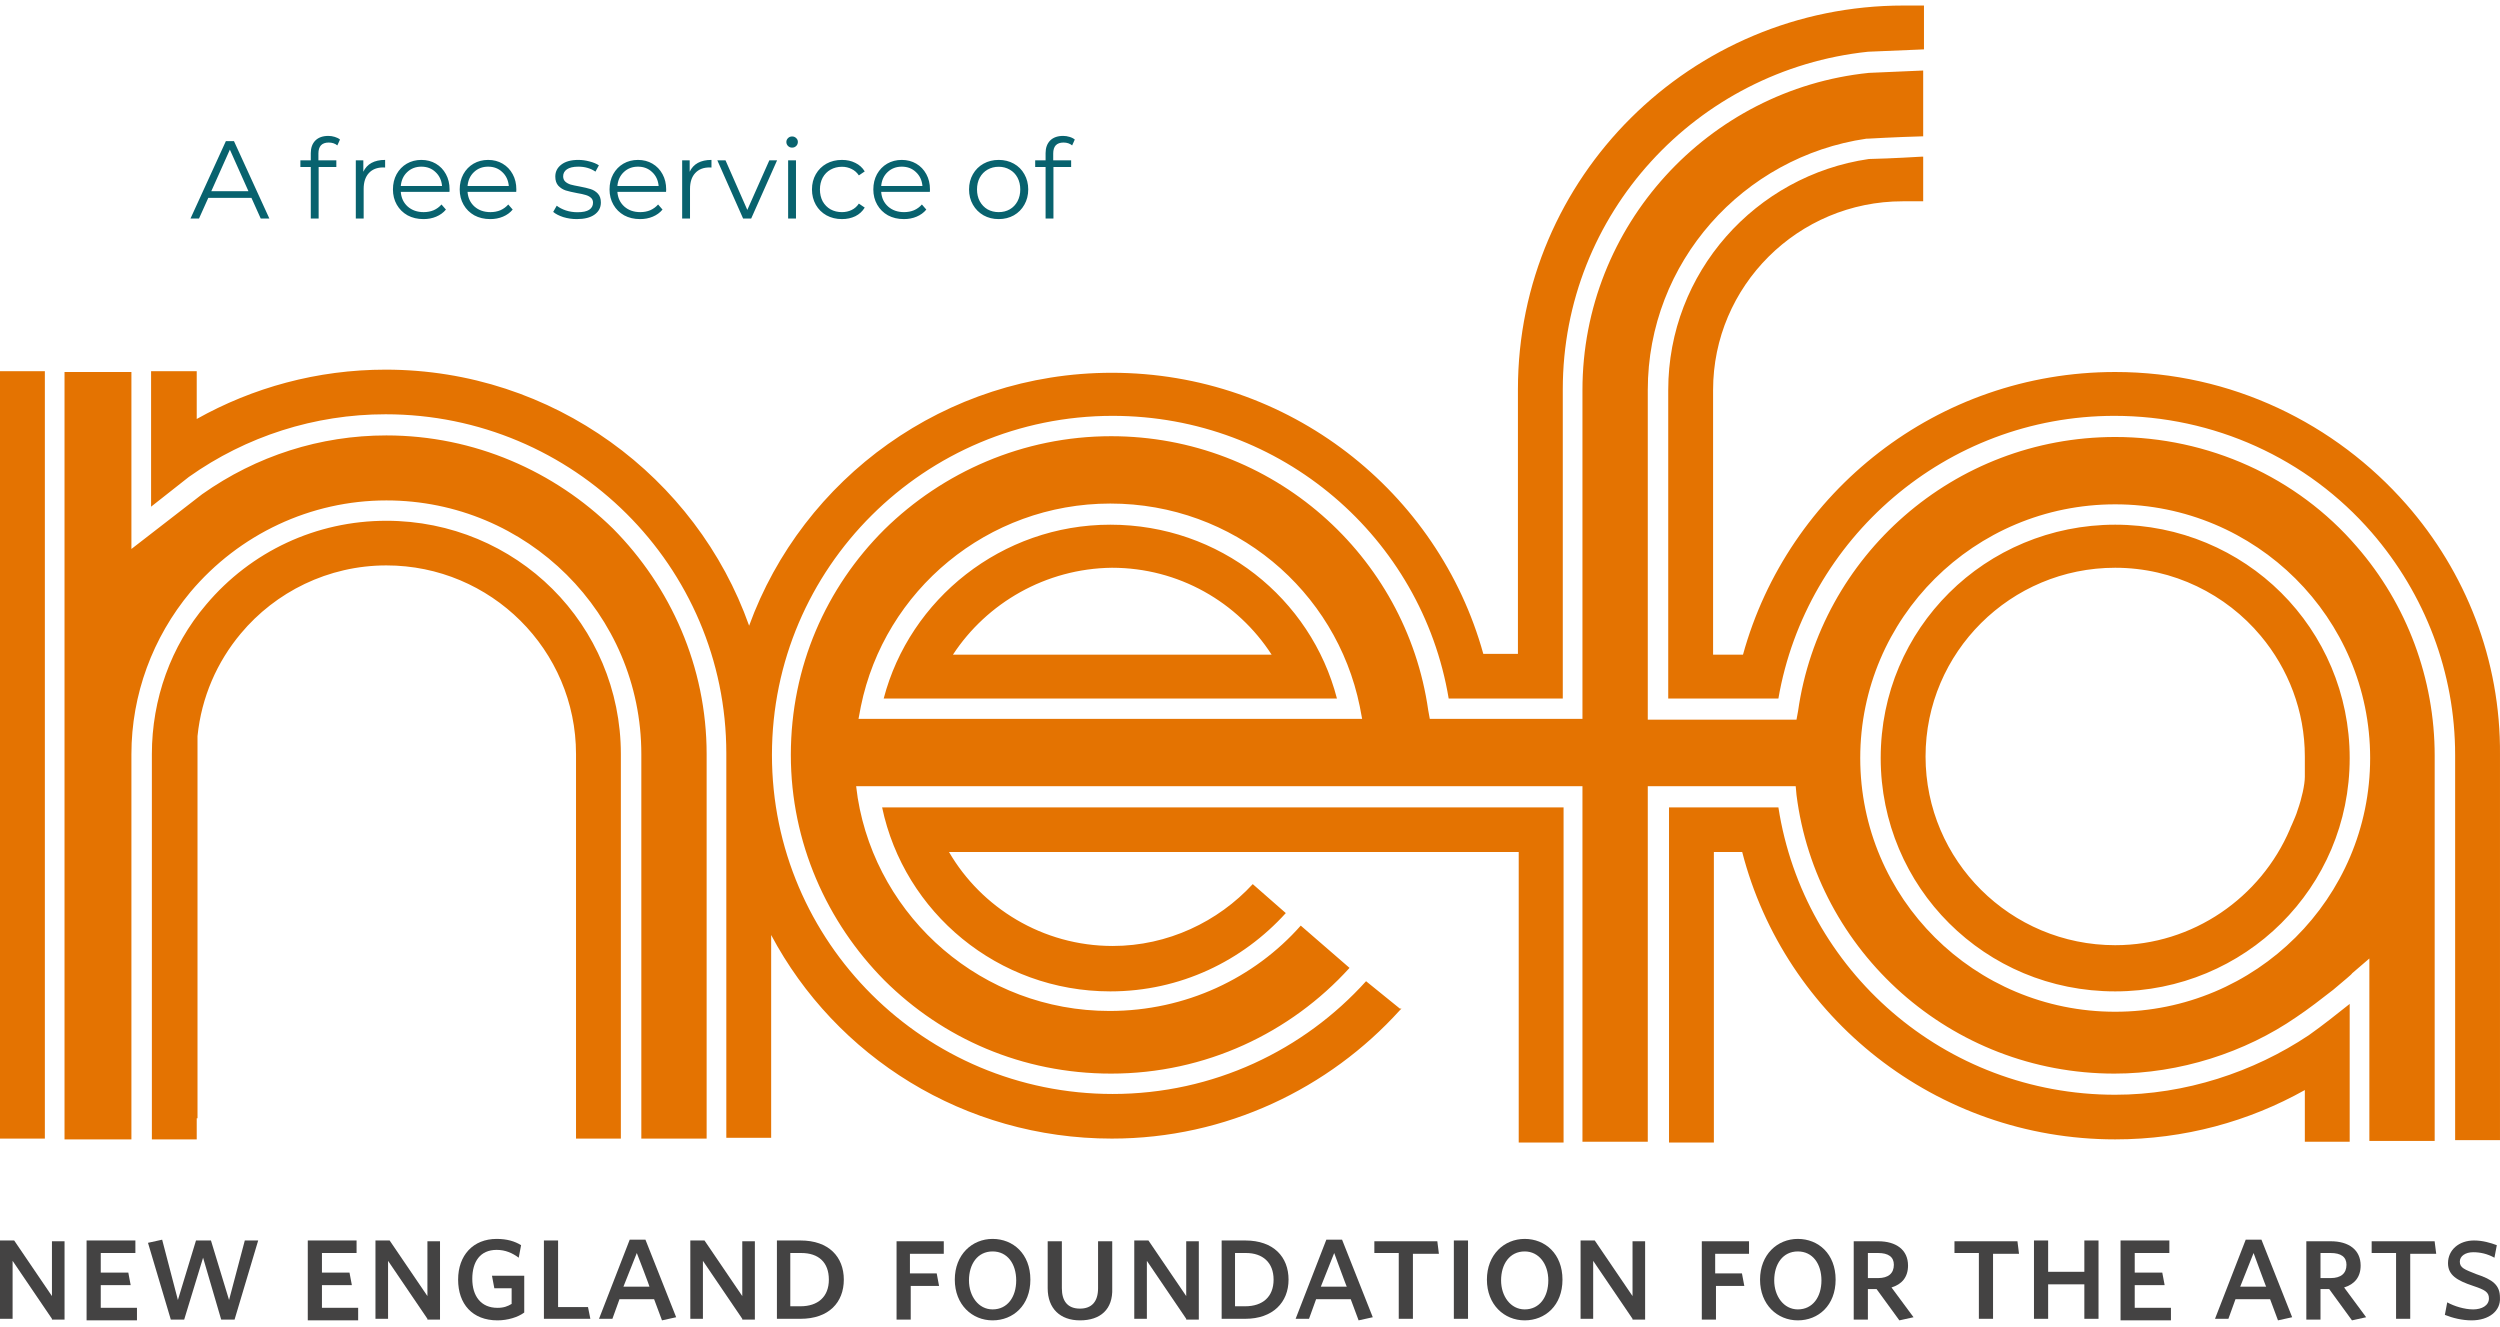
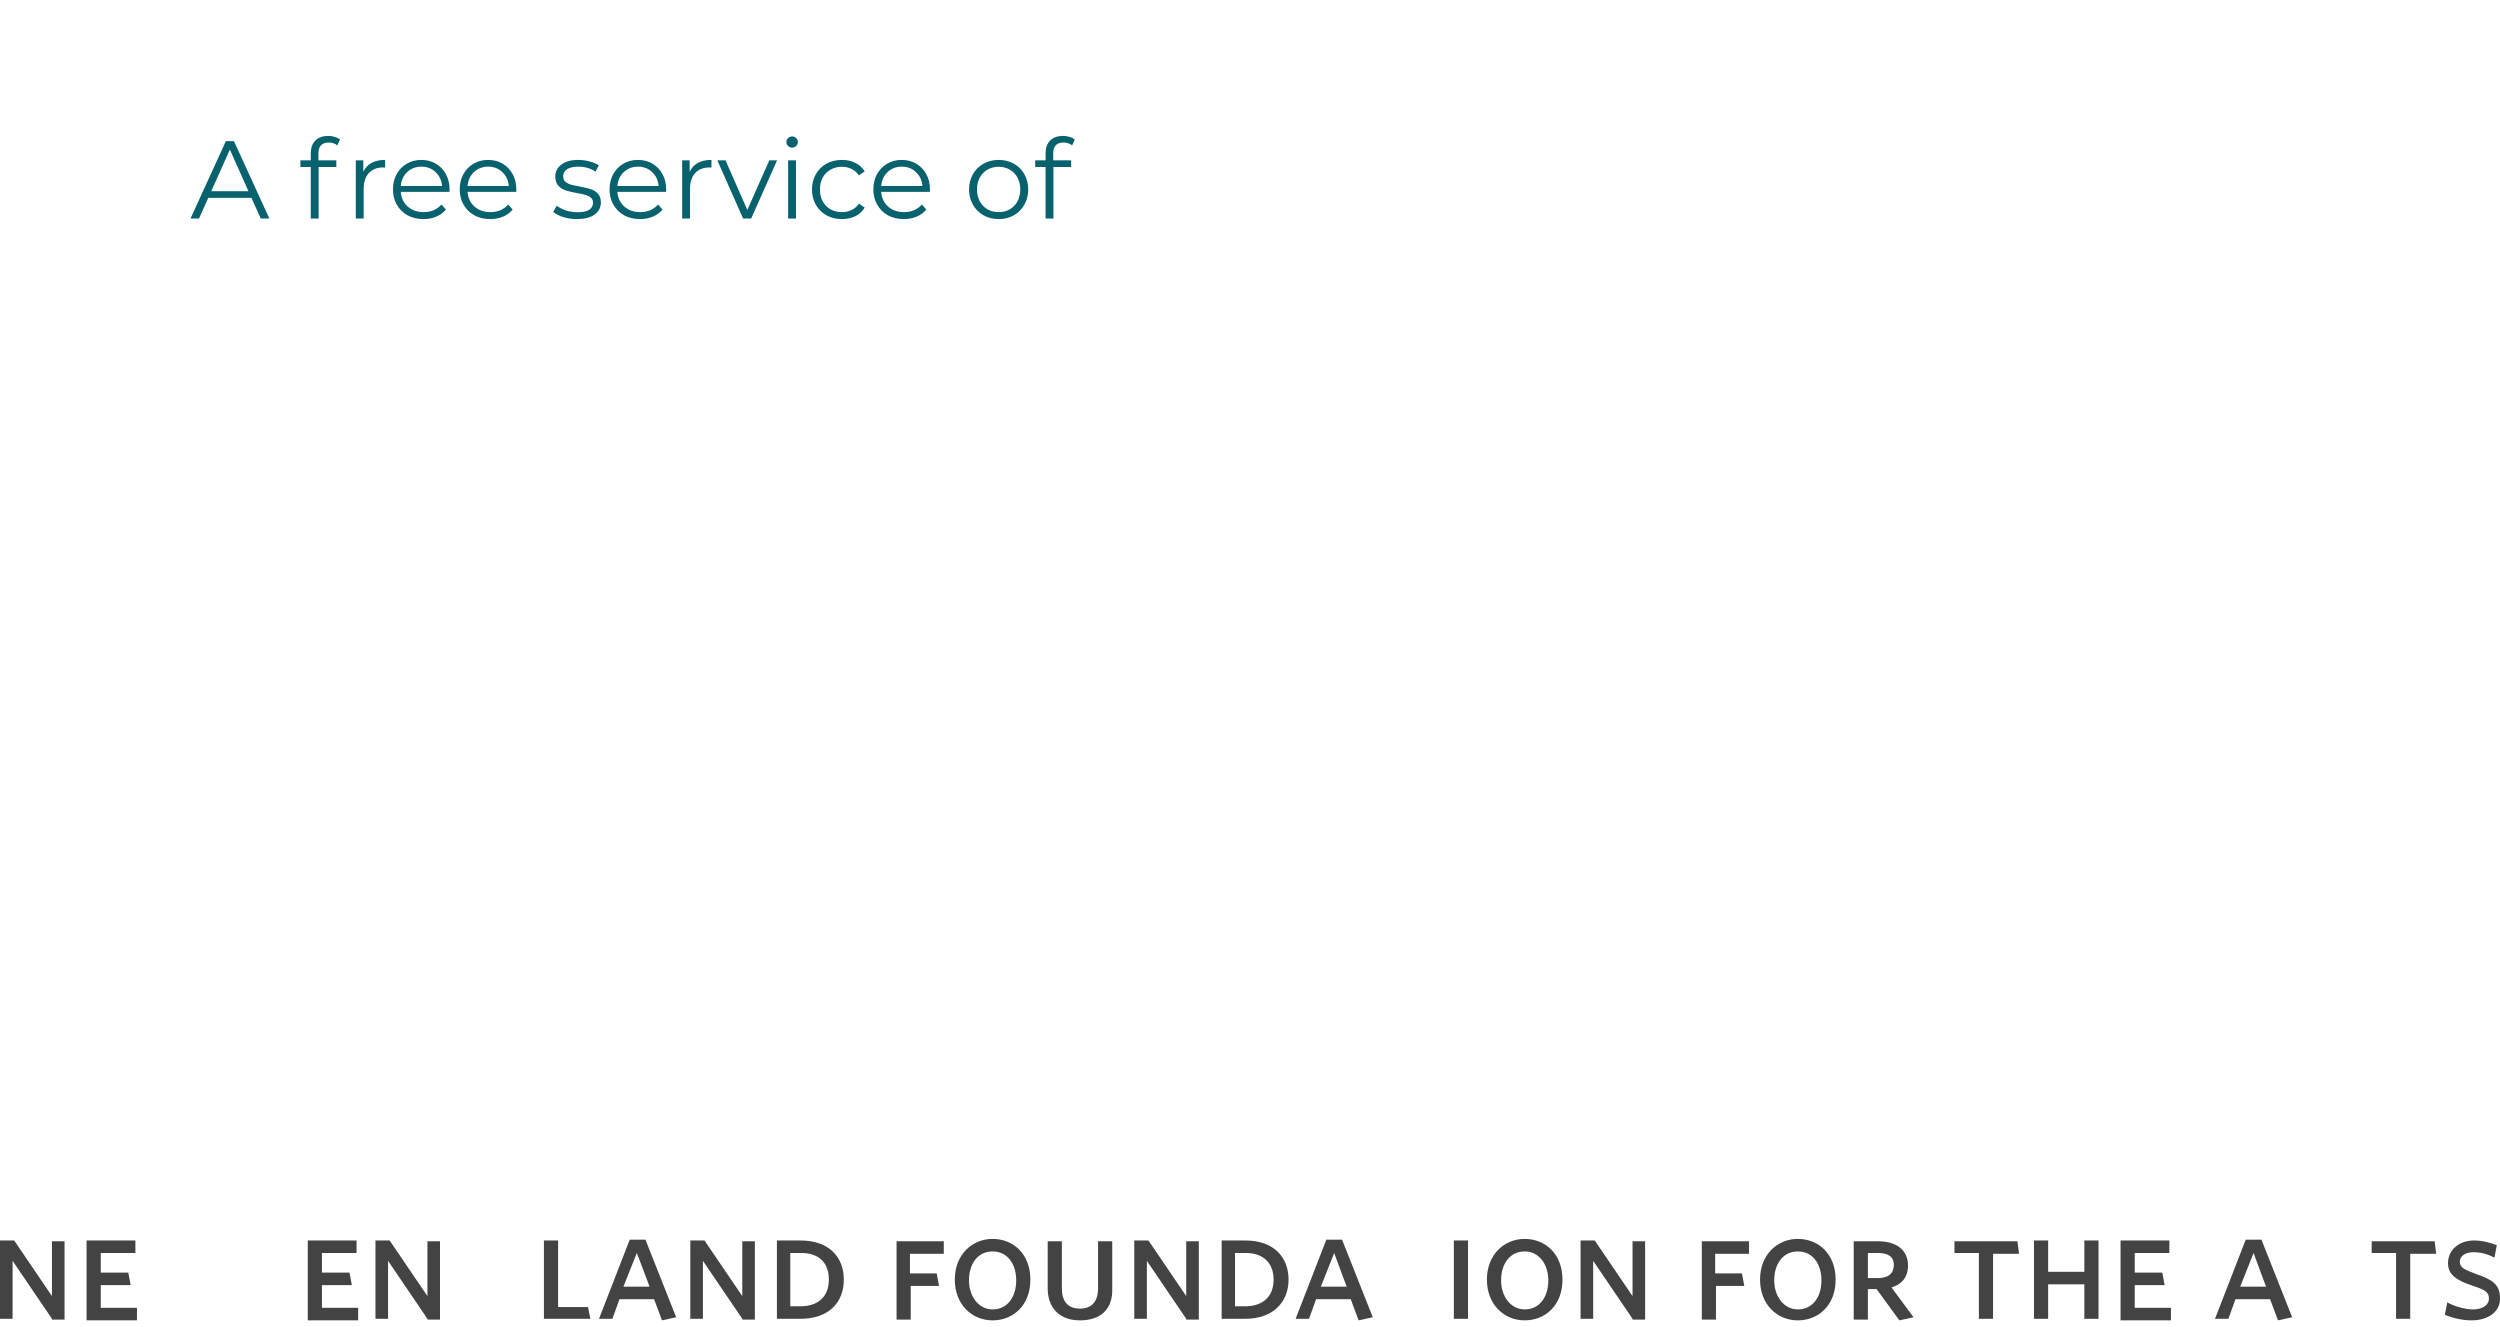
<svg xmlns="http://www.w3.org/2000/svg" width="226" height="120" viewBox="0 0 226 120" fill="none">
  <g clip-path="url(#clip0_5146:3362)">
    <path d="M4.696 119.219L1.139 113.979V119.219H0V112.138H1.281L4.696 117.165V112.209H5.835V119.29H4.696V119.219Z" fill="#444343" />
    <path d="M7.827 119.22V112.139H12.239V113.272H9.108V115.042H11.599L11.812 116.175H9.108V118.228H12.382V119.361H7.827V119.22Z" fill="#444343" />
-     <path d="M21.205 119.29H19.995L18.359 113.696L16.651 119.29H15.441L13.378 112.351L14.659 112.068L16.082 117.52L17.718 112.139H19.07L20.707 117.52L22.13 112.139H23.34L21.205 119.29Z" fill="#444343" />
    <path d="M27.823 119.22V112.139H32.234V113.272H29.104V115.042H31.594L31.808 116.175H29.104V118.228H32.377V119.361H27.823V119.22Z" fill="#444343" />
    <path d="M38.639 119.22L35.081 113.98V119.22H33.942V112.139H35.223L38.639 117.166V112.21H39.777V119.291H38.639V119.22Z" fill="#444343" />
-     <path d="M44.972 119.361C42.695 119.361 41.414 117.874 41.414 115.679C41.414 113.484 42.766 111.997 44.901 111.997C45.826 111.997 46.537 112.21 47.106 112.564L46.893 113.697C46.324 113.272 45.683 112.989 44.901 112.989C43.406 112.989 42.695 114.051 42.695 115.609C42.695 117.166 43.477 118.229 44.972 118.229C45.541 118.229 45.897 118.087 46.252 117.874V116.458H44.687L44.474 115.325H47.391V118.653C46.822 119.078 45.897 119.361 44.972 119.361Z" fill="#444343" />
    <path d="M49.17 119.22V112.139H50.451V118.158H53.155L53.368 119.22H49.17Z" fill="#444343" />
    <path d="M55.361 119.22H54.151L56.926 112.068H58.349L61.125 119.078L59.844 119.361L59.132 117.449H56.001L55.361 119.22ZM57.567 113.272L56.357 116.316H58.705C58.776 116.387 57.567 113.272 57.567 113.272Z" fill="#444343" />
    <path d="M67.102 119.22L63.544 113.98V119.22H62.405V112.139H63.686L67.102 117.166V112.21H68.24V119.291H67.102V119.22Z" fill="#444343" />
    <path d="M72.367 119.22H70.233V112.139H72.367C74.929 112.139 76.281 113.626 76.281 115.679C76.281 117.733 74.929 119.22 72.367 119.22ZM72.439 113.272H71.442V118.087H72.367C73.933 118.087 74.929 117.237 74.929 115.679C74.929 114.122 74.004 113.272 72.439 113.272Z" fill="#444343" />
    <path d="M82.258 113.272V115.113H84.678L84.891 116.246H82.33V119.291H81.049V112.21H85.318V113.343H82.258V113.272Z" fill="#444343" />
    <path d="M89.73 119.361C87.88 119.361 86.314 117.945 86.314 115.679C86.314 113.413 87.88 111.997 89.73 111.997C91.58 111.997 93.146 113.343 93.146 115.679C93.146 118.016 91.58 119.361 89.73 119.361ZM89.73 113.13C88.378 113.13 87.595 114.263 87.595 115.75C87.595 117.166 88.449 118.37 89.73 118.37C91.082 118.37 91.865 117.237 91.865 115.75C91.865 114.263 91.082 113.13 89.73 113.13Z" fill="#444343" />
    <path d="M97.628 119.361C95.849 119.361 94.711 118.299 94.711 116.458V112.21H95.992V116.458C95.992 117.591 96.49 118.299 97.628 118.299C98.695 118.299 99.265 117.662 99.265 116.458V112.21H100.546V116.458C100.617 118.37 99.478 119.361 97.628 119.361Z" fill="#444343" />
    <path d="M107.234 119.22L103.677 113.98V119.22H102.538V112.139H103.819L107.234 117.166V112.21H108.373V119.291H107.234V119.22Z" fill="#444343" />
    <path d="M112.571 119.22H110.437V112.139H112.571C115.133 112.139 116.485 113.626 116.485 115.679C116.485 117.733 115.062 119.22 112.571 119.22ZM112.642 113.272H111.646V118.087H112.571C114.137 118.087 115.133 117.237 115.133 115.679C115.133 114.122 114.137 113.272 112.642 113.272Z" fill="#444343" />
    <path d="M118.335 119.22H117.125L119.9 112.068H121.324L124.099 119.078L122.818 119.361L122.106 117.449H118.975L118.335 119.22ZM120.612 113.272L119.402 116.316H121.75C121.75 116.387 120.612 113.272 120.612 113.272Z" fill="#444343" />
-     <path d="M127.728 113.272V119.22H126.447V113.272H124.241V112.21H129.934L130.076 113.343H127.728V113.272Z" fill="#444343" />
    <path d="M131.428 119.22V112.139H132.709V119.22H131.428Z" fill="#444343" />
    <path d="M137.832 119.361C135.982 119.361 134.417 117.945 134.417 115.679C134.417 113.413 135.982 111.997 137.832 111.997C139.682 111.997 141.248 113.343 141.248 115.679C141.248 118.016 139.682 119.361 137.832 119.361ZM137.832 113.13C136.48 113.13 135.698 114.263 135.698 115.75C135.698 117.166 136.551 118.37 137.832 118.37C139.184 118.37 139.967 117.237 139.967 115.75C139.967 114.263 139.113 113.13 137.832 113.13Z" fill="#444343" />
    <path d="M147.581 119.22L144.023 113.98V119.22H142.884V112.139H144.165L147.581 117.166V112.21H148.719V119.291H147.581V119.22Z" fill="#444343" />
    <path d="M155.052 113.272V115.113H157.472L157.685 116.246H155.124V119.291H153.843V112.21H158.112V113.343H155.052V113.272Z" fill="#444343" />
    <path d="M162.524 119.361C160.674 119.361 159.108 117.945 159.108 115.679C159.108 113.413 160.674 111.997 162.524 111.997C164.374 111.997 165.94 113.343 165.94 115.679C165.94 118.016 164.374 119.361 162.524 119.361ZM162.524 113.13C161.172 113.13 160.389 114.263 160.389 115.75C160.389 117.166 161.243 118.37 162.524 118.37C163.876 118.37 164.659 117.237 164.659 115.75C164.659 114.263 163.876 113.13 162.524 113.13Z" fill="#444343" />
    <path d="M171.703 119.361L169.64 116.529H168.857V119.291H167.576V112.21H169.782C171.419 112.21 172.486 112.989 172.486 114.405C172.486 115.467 171.917 116.104 170.992 116.387L172.984 119.078L171.703 119.361ZM169.782 113.272H168.857V115.538H169.782C170.707 115.538 171.205 115.113 171.205 114.334C171.205 113.626 170.707 113.272 169.782 113.272Z" fill="#444343" />
    <path d="M180.171 113.272V119.22H178.89V113.272H176.684V112.21H182.377L182.519 113.343H180.171V113.272Z" fill="#444343" />
    <path d="M188.425 119.22V116.104H185.152V119.22H183.871V112.139H185.152V114.971H188.425V112.139H189.706V119.22H188.425Z" fill="#444343" />
    <path d="M191.698 119.22V112.139H196.11V113.272H192.979V115.042H195.47L195.683 116.175H192.979V118.228H196.253V119.361H191.698V119.22Z" fill="#444343" />
    <path d="M201.447 119.22H200.237L203.012 112.068H204.436L207.211 119.078L205.93 119.361L205.218 117.449H202.087L201.447 119.22ZM203.724 113.272L202.514 116.316H204.863C204.863 116.387 203.724 113.272 203.724 113.272Z" fill="#444343" />
-     <path d="M212.619 119.361L210.556 116.529H209.773V119.291H208.492V112.21H210.698C212.334 112.21 213.402 112.989 213.402 114.405C213.402 115.467 212.833 116.104 211.908 116.387L213.9 119.078L212.619 119.361ZM210.698 113.272H209.773V115.538H210.698C211.623 115.538 212.121 115.113 212.121 114.334C212.121 113.626 211.623 113.272 210.698 113.272Z" fill="#444343" />
    <path d="M217.884 113.272V119.22H216.604V113.272H214.398V112.21H220.09L220.233 113.343H217.884V113.272Z" fill="#444343" />
    <path d="M223.435 119.361C222.581 119.361 221.727 119.149 221.015 118.866L221.229 117.733C221.869 118.087 222.794 118.37 223.577 118.37C224.36 118.37 225 118.016 225 117.379C225 116.812 224.644 116.6 223.577 116.246C222.083 115.75 221.3 115.255 221.3 114.192C221.3 112.989 222.296 112.139 223.648 112.139C224.431 112.139 225.143 112.351 225.712 112.564L225.498 113.697C224.858 113.343 224.217 113.201 223.577 113.201C222.865 113.201 222.367 113.555 222.367 114.051C222.367 114.617 222.794 114.759 223.862 115.184C225.356 115.679 225.996 116.175 225.996 117.308C226.068 118.512 225 119.361 223.435 119.361Z" fill="#444343" />
-     <path d="M191.213 47.432C185.38 47.432 180.045 49.768 176.204 53.591C172.362 57.413 170.015 62.651 170.015 68.527C170.015 74.331 172.362 79.64 176.204 83.463C180.045 87.285 185.309 89.621 191.213 89.621C197.047 89.621 202.382 87.285 206.223 83.463C210.064 79.64 212.412 74.402 212.412 68.527C212.412 62.722 210.064 57.413 206.223 53.591C202.382 49.768 197.047 47.432 191.213 47.432ZM210.207 70.226H208.357C208.357 70.933 208.073 72.208 207.717 73.199C207.575 73.694 207.361 74.119 207.219 74.473C207.077 74.756 207.006 74.968 207.006 74.968C204.374 81.127 198.256 85.445 191.213 85.445C181.752 85.445 174.07 77.8 174.07 68.385C174.07 58.97 181.752 51.325 191.213 51.325C196.477 51.325 201.244 53.732 204.374 57.484C206.863 60.457 208.357 64.279 208.357 68.385V70.296L210.207 70.226ZM191.213 98.965C175.777 98.965 163.044 87.71 160.767 72.986H155.93H150.879V103.283H154.934V77.021H157.495C161.336 91.957 174.994 103 191.213 103C197.473 103 203.306 101.372 208.357 98.541V103.213H212.412V90.754C211.345 91.603 209.922 92.736 208.713 93.585C203.733 96.912 197.544 98.965 191.213 98.965ZM191.213 39.504C176.631 39.504 164.537 50.264 162.546 64.279L162.403 65.058H149.883H148.959V63.218V35.257C148.959 23.718 157.566 14.162 168.734 12.534H168.806H168.877C168.877 12.534 171.295 12.392 173.856 12.322V6.375L168.948 6.588C154.436 8.074 143.054 20.391 143.054 35.257V63.147V64.987H129.254L129.112 64.209C127.12 50.193 115.027 39.433 100.444 39.433C92.477 39.433 85.221 42.689 79.957 47.857C74.693 53.095 71.492 60.245 71.492 68.244C71.492 76.172 74.764 83.392 79.957 88.63C85.221 93.869 92.406 97.054 100.444 97.054C108.98 97.054 116.663 93.373 121.998 87.498L117.588 83.675C113.391 88.418 107.202 91.391 100.302 91.391C88.849 91.391 79.317 83.038 77.538 72.137L77.396 71.075H142.13H143.054V71.995V103.213H148.959V72.916V71.075H155.859H162.332L162.403 71.854C164.182 86.011 176.346 97.054 191.142 97.054C197.047 97.054 202.951 95.143 207.575 91.957C208.642 91.249 209.922 90.258 210.918 89.48C211.914 88.63 212.625 88.064 212.625 87.993L214.19 86.648V103.142H220.095V68.314C220.095 61.377 217.605 54.652 213.052 49.414C207.646 43.114 199.607 39.504 191.213 39.504ZM78.748 64.987H77.609L77.823 63.855C79.957 53.378 89.276 45.521 100.373 45.521C111.541 45.521 120.789 53.378 122.923 63.855L123.136 64.987H78.748ZM191.213 91.462C178.48 91.462 168.165 81.198 168.165 68.527C168.165 55.856 178.48 45.592 191.213 45.592C203.947 45.592 214.261 55.856 214.261 68.527C214.261 81.198 203.947 91.462 191.213 91.462ZM100.373 47.432C90.556 47.432 82.233 54.157 79.886 63.147H120.86C118.512 54.086 110.261 47.432 100.373 47.432ZM86.146 59.183C89.204 54.511 94.54 51.396 100.515 51.325C106.562 51.325 111.897 54.44 114.956 59.183H86.146ZM217.534 45.592C211.131 38.3 201.742 33.629 191.213 33.629C175.137 33.629 161.621 44.459 157.566 59.183H154.863V35.257C154.863 25.842 162.546 18.197 172.007 18.197H173.856V14.162C173.785 14.162 173.785 14.162 173.714 14.162C171.366 14.304 169.303 14.374 168.948 14.374C158.704 15.861 150.808 24.639 150.808 35.257V63.147H160.767C163.257 48.706 175.919 37.593 191.142 37.593C200.105 37.593 208.571 41.415 214.404 48.14C219.241 53.732 221.944 60.811 221.944 68.244V103.071H225.999V68.244C226.07 59.608 222.869 51.679 217.534 45.592ZM34.928 39.362C28.952 39.362 23.19 41.203 18.282 44.671L11.88 49.627V33.629H5.833V103H11.88V68.173C11.88 62.793 13.8 57.626 17.215 53.52C21.625 48.282 28.099 45.238 34.928 45.238C47.661 45.238 57.976 55.502 57.976 68.173V102.929H63.88V68.173C63.88 60.245 60.608 53.024 55.415 47.786C50.151 42.618 42.895 39.362 34.928 39.362ZM123.492 88.701C117.872 94.93 109.692 98.895 100.586 98.895C83.585 98.895 69.784 85.162 69.784 68.244C69.784 51.325 83.585 37.593 100.586 37.593C115.88 37.593 128.543 48.636 130.961 63.147H141.276V35.186C141.276 19.329 153.369 6.305 168.877 4.676L173.927 4.464V0.5H172.078C152.871 0.5 137.221 16.003 137.221 35.186V59.112H134.091C130.036 44.459 116.521 33.699 100.515 33.699C85.434 33.699 72.559 43.256 67.721 56.564C62.955 43.114 50.009 33.416 34.857 33.416C28.668 33.416 22.835 35.044 17.784 37.876V33.558H13.658V45.804L17.073 43.114C22.265 39.433 28.454 37.451 34.857 37.451C51.858 37.451 65.659 51.184 65.659 68.102V102.859H69.713V84.525C75.546 95.497 87.141 102.929 100.515 102.929C110.83 102.929 120.149 98.399 126.551 91.32L126.693 91.179H126.551L123.492 88.701ZM0 102.929H4.055V33.558H0V102.929ZM34.928 47.078C28.597 47.078 22.692 49.839 18.638 54.652C15.437 58.404 13.729 63.218 13.729 68.173V103H17.784V101.089H17.855V66.545C18.211 63.005 19.634 59.82 21.768 57.272C24.898 53.52 29.664 51.113 34.928 51.113C44.389 51.113 52.072 58.758 52.072 68.173V102.929H56.126V68.173C56.126 62.368 53.779 57.059 49.937 53.237C46.096 49.414 40.761 47.078 34.928 47.078ZM100.373 89.621C106.704 89.621 112.324 86.861 116.236 82.543L113.248 79.924C110.118 83.321 105.566 85.516 100.586 85.516C94.255 85.516 88.707 82.047 85.79 77.021H137.292V103.283H141.347V72.986H79.743C81.735 82.472 90.2 89.621 100.373 89.621Z" fill="#E47301" />
    <path d="M22.73 17.886H18.83L17.99 19.756H17.22L20.42 12.756H21.15L24.35 19.756H23.57L22.73 17.886ZM22.46 17.286L20.78 13.526L19.1 17.286H22.46ZM29.715 12.886C29.409 12.886 29.175 12.969 29.015 13.136C28.862 13.303 28.785 13.549 28.785 13.876V14.496H30.405V15.096H28.805V19.756H28.095V15.096H27.155V14.496H28.095V13.846C28.095 13.366 28.232 12.986 28.505 12.706C28.785 12.426 29.179 12.286 29.685 12.286C29.885 12.286 30.079 12.316 30.265 12.376C30.452 12.429 30.609 12.509 30.735 12.616L30.495 13.146C30.289 12.973 30.029 12.886 29.715 12.886ZM32.845 15.526C33.011 15.173 33.258 14.906 33.585 14.726C33.918 14.546 34.328 14.456 34.815 14.456V15.146L34.645 15.136C34.092 15.136 33.658 15.306 33.345 15.646C33.032 15.986 32.875 16.463 32.875 17.076V19.756H32.165V14.496H32.845V15.526ZM40.632 17.346H36.231C36.272 17.893 36.481 18.336 36.861 18.676C37.242 19.009 37.721 19.176 38.301 19.176C38.628 19.176 38.928 19.119 39.202 19.006C39.475 18.886 39.712 18.713 39.911 18.486L40.312 18.946C40.078 19.226 39.785 19.439 39.431 19.586C39.085 19.733 38.702 19.806 38.282 19.806C37.742 19.806 37.261 19.693 36.842 19.466C36.428 19.233 36.105 18.913 35.871 18.506C35.638 18.099 35.522 17.639 35.522 17.126C35.522 16.613 35.632 16.153 35.852 15.746C36.078 15.339 36.385 15.023 36.772 14.796C37.165 14.569 37.605 14.456 38.092 14.456C38.578 14.456 39.015 14.569 39.401 14.796C39.788 15.023 40.092 15.339 40.312 15.746C40.532 16.146 40.642 16.606 40.642 17.126L40.632 17.346ZM38.092 15.066C37.585 15.066 37.158 15.229 36.812 15.556C36.471 15.876 36.278 16.296 36.231 16.816H39.962C39.915 16.296 39.718 15.876 39.371 15.556C39.032 15.229 38.605 15.066 38.092 15.066ZM46.667 17.346H42.267C42.307 17.893 42.517 18.336 42.897 18.676C43.277 19.009 43.757 19.176 44.337 19.176C44.663 19.176 44.963 19.119 45.237 19.006C45.51 18.886 45.747 18.713 45.947 18.486L46.347 18.946C46.113 19.226 45.82 19.439 45.467 19.586C45.12 19.733 44.737 19.806 44.317 19.806C43.777 19.806 43.297 19.693 42.877 19.466C42.463 19.233 42.14 18.913 41.907 18.506C41.673 18.099 41.557 17.639 41.557 17.126C41.557 16.613 41.667 16.153 41.887 15.746C42.113 15.339 42.42 15.023 42.807 14.796C43.2 14.569 43.64 14.456 44.127 14.456C44.613 14.456 45.05 14.569 45.437 14.796C45.823 15.023 46.127 15.339 46.347 15.746C46.567 16.146 46.677 16.606 46.677 17.126L46.667 17.346ZM44.127 15.066C43.62 15.066 43.193 15.229 42.847 15.556C42.507 15.876 42.313 16.296 42.267 16.816H45.997C45.95 16.296 45.753 15.876 45.407 15.556C45.067 15.229 44.64 15.066 44.127 15.066ZM52.149 19.806C51.722 19.806 51.312 19.746 50.919 19.626C50.532 19.499 50.229 19.343 50.009 19.156L50.329 18.596C50.549 18.769 50.826 18.913 51.159 19.026C51.492 19.133 51.839 19.186 52.199 19.186C52.679 19.186 53.032 19.113 53.259 18.966C53.492 18.813 53.609 18.599 53.609 18.326C53.609 18.133 53.546 17.983 53.419 17.876C53.292 17.763 53.132 17.679 52.939 17.626C52.746 17.566 52.489 17.509 52.169 17.456C51.742 17.376 51.399 17.296 51.139 17.216C50.879 17.129 50.656 16.986 50.469 16.786C50.289 16.586 50.199 16.309 50.199 15.956C50.199 15.516 50.382 15.156 50.749 14.876C51.116 14.596 51.626 14.456 52.279 14.456C52.619 14.456 52.959 14.503 53.299 14.596C53.639 14.683 53.919 14.799 54.139 14.946L53.829 15.516C53.396 15.216 52.879 15.066 52.279 15.066C51.826 15.066 51.482 15.146 51.249 15.306C51.022 15.466 50.909 15.676 50.909 15.936C50.909 16.136 50.972 16.296 51.099 16.416C51.232 16.536 51.396 16.626 51.589 16.686C51.782 16.739 52.049 16.796 52.389 16.856C52.809 16.936 53.146 17.016 53.399 17.096C53.652 17.176 53.869 17.313 54.049 17.506C54.229 17.699 54.319 17.966 54.319 18.306C54.319 18.766 54.126 19.133 53.739 19.406C53.359 19.673 52.829 19.806 52.149 19.806ZM60.212 17.346H55.812C55.852 17.893 56.062 18.336 56.442 18.676C56.822 19.009 57.302 19.176 57.882 19.176C58.208 19.176 58.508 19.119 58.782 19.006C59.055 18.886 59.292 18.713 59.492 18.486L59.892 18.946C59.658 19.226 59.365 19.439 59.012 19.586C58.665 19.733 58.282 19.806 57.862 19.806C57.322 19.806 56.842 19.693 56.422 19.466C56.008 19.233 55.685 18.913 55.452 18.506C55.218 18.099 55.102 17.639 55.102 17.126C55.102 16.613 55.212 16.153 55.432 15.746C55.658 15.339 55.965 15.023 56.352 14.796C56.745 14.569 57.185 14.456 57.672 14.456C58.158 14.456 58.595 14.569 58.982 14.796C59.368 15.023 59.672 15.339 59.892 15.746C60.112 16.146 60.222 16.606 60.222 17.126L60.212 17.346ZM57.672 15.066C57.165 15.066 56.738 15.229 56.392 15.556C56.052 15.876 55.858 16.296 55.812 16.816H59.542C59.495 16.296 59.298 15.876 58.952 15.556C58.612 15.229 58.185 15.066 57.672 15.066ZM62.347 15.526C62.513 15.173 62.76 14.906 63.087 14.726C63.42 14.546 63.83 14.456 64.317 14.456V15.146L64.147 15.136C63.593 15.136 63.16 15.306 62.847 15.646C62.533 15.986 62.377 16.463 62.377 17.076V19.756H61.667V14.496H62.347V15.526ZM70.247 14.496L67.907 19.756H67.177L64.847 14.496H65.587L67.557 18.976L69.547 14.496H70.247ZM71.247 14.496H71.957V19.756H71.247V14.496ZM71.607 13.346C71.46 13.346 71.337 13.296 71.237 13.196C71.137 13.096 71.087 12.976 71.087 12.836C71.087 12.703 71.137 12.586 71.237 12.486C71.337 12.386 71.46 12.336 71.607 12.336C71.754 12.336 71.877 12.386 71.977 12.486C72.077 12.579 72.127 12.693 72.127 12.826C72.127 12.973 72.077 13.096 71.977 13.196C71.877 13.296 71.754 13.346 71.607 13.346ZM76.112 19.806C75.592 19.806 75.126 19.693 74.712 19.466C74.306 19.239 73.986 18.923 73.752 18.516C73.519 18.103 73.402 17.639 73.402 17.126C73.402 16.613 73.519 16.153 73.752 15.746C73.986 15.339 74.306 15.023 74.712 14.796C75.126 14.569 75.592 14.456 76.112 14.456C76.566 14.456 76.969 14.546 77.322 14.726C77.682 14.899 77.966 15.156 78.172 15.496L77.642 15.856C77.469 15.596 77.249 15.403 76.982 15.276C76.716 15.143 76.426 15.076 76.112 15.076C75.732 15.076 75.389 15.163 75.082 15.336C74.782 15.503 74.546 15.743 74.372 16.056C74.206 16.369 74.122 16.726 74.122 17.126C74.122 17.533 74.206 17.893 74.372 18.206C74.546 18.513 74.782 18.753 75.082 18.926C75.389 19.093 75.732 19.176 76.112 19.176C76.426 19.176 76.716 19.113 76.982 18.986C77.249 18.859 77.469 18.666 77.642 18.406L78.172 18.766C77.966 19.106 77.682 19.366 77.322 19.546C76.962 19.719 76.559 19.806 76.112 19.806ZM84.059 17.346H79.659C79.699 17.893 79.909 18.336 80.289 18.676C80.669 19.009 81.149 19.176 81.729 19.176C82.056 19.176 82.356 19.119 82.629 19.006C82.903 18.886 83.139 18.713 83.339 18.486L83.739 18.946C83.506 19.226 83.213 19.439 82.859 19.586C82.513 19.733 82.129 19.806 81.709 19.806C81.169 19.806 80.689 19.693 80.269 19.466C79.856 19.233 79.533 18.913 79.299 18.506C79.066 18.099 78.949 17.639 78.949 17.126C78.949 16.613 79.059 16.153 79.279 15.746C79.506 15.339 79.813 15.023 80.199 14.796C80.593 14.569 81.033 14.456 81.519 14.456C82.006 14.456 82.443 14.569 82.829 14.796C83.216 15.023 83.519 15.339 83.739 15.746C83.959 16.146 84.069 16.606 84.069 17.126L84.059 17.346ZM81.519 15.066C81.013 15.066 80.586 15.229 80.239 15.556C79.899 15.876 79.706 16.296 79.659 16.816H83.389C83.343 16.296 83.146 15.876 82.799 15.556C82.459 15.229 82.033 15.066 81.519 15.066ZM90.282 19.806C89.775 19.806 89.318 19.693 88.912 19.466C88.505 19.233 88.185 18.913 87.952 18.506C87.718 18.099 87.602 17.639 87.602 17.126C87.602 16.613 87.718 16.153 87.952 15.746C88.185 15.339 88.505 15.023 88.912 14.796C89.318 14.569 89.775 14.456 90.282 14.456C90.788 14.456 91.245 14.569 91.652 14.796C92.058 15.023 92.375 15.339 92.602 15.746C92.835 16.153 92.952 16.613 92.952 17.126C92.952 17.639 92.835 18.099 92.602 18.506C92.375 18.913 92.058 19.233 91.652 19.466C91.245 19.693 90.788 19.806 90.282 19.806ZM90.282 19.176C90.655 19.176 90.988 19.093 91.282 18.926C91.582 18.753 91.815 18.509 91.982 18.196C92.148 17.883 92.232 17.526 92.232 17.126C92.232 16.726 92.148 16.369 91.982 16.056C91.815 15.743 91.582 15.503 91.282 15.336C90.988 15.163 90.655 15.076 90.282 15.076C89.908 15.076 89.572 15.163 89.272 15.336C88.978 15.503 88.745 15.743 88.572 16.056C88.405 16.369 88.322 16.726 88.322 17.126C88.322 17.526 88.405 17.883 88.572 18.196C88.745 18.509 88.978 18.753 89.272 18.926C89.572 19.093 89.908 19.176 90.282 19.176ZM96.141 12.886C95.835 12.886 95.601 12.969 95.441 13.136C95.288 13.303 95.211 13.549 95.211 13.876V14.496H96.831V15.096H95.231V19.756H94.521V15.096H93.581V14.496H94.521V13.846C94.521 13.366 94.658 12.986 94.931 12.706C95.211 12.426 95.605 12.286 96.111 12.286C96.311 12.286 96.504 12.316 96.691 12.376C96.878 12.429 97.034 12.509 97.161 12.616L96.921 13.146C96.715 12.973 96.454 12.886 96.141 12.886Z" fill="#08626E" />
  </g>
  <defs>
    <clipPath id="clip0_5146:3362">
      <rect width="226" height="119" fill="white" transform="translate(0 0.5)" />
    </clipPath>
  </defs>
</svg>